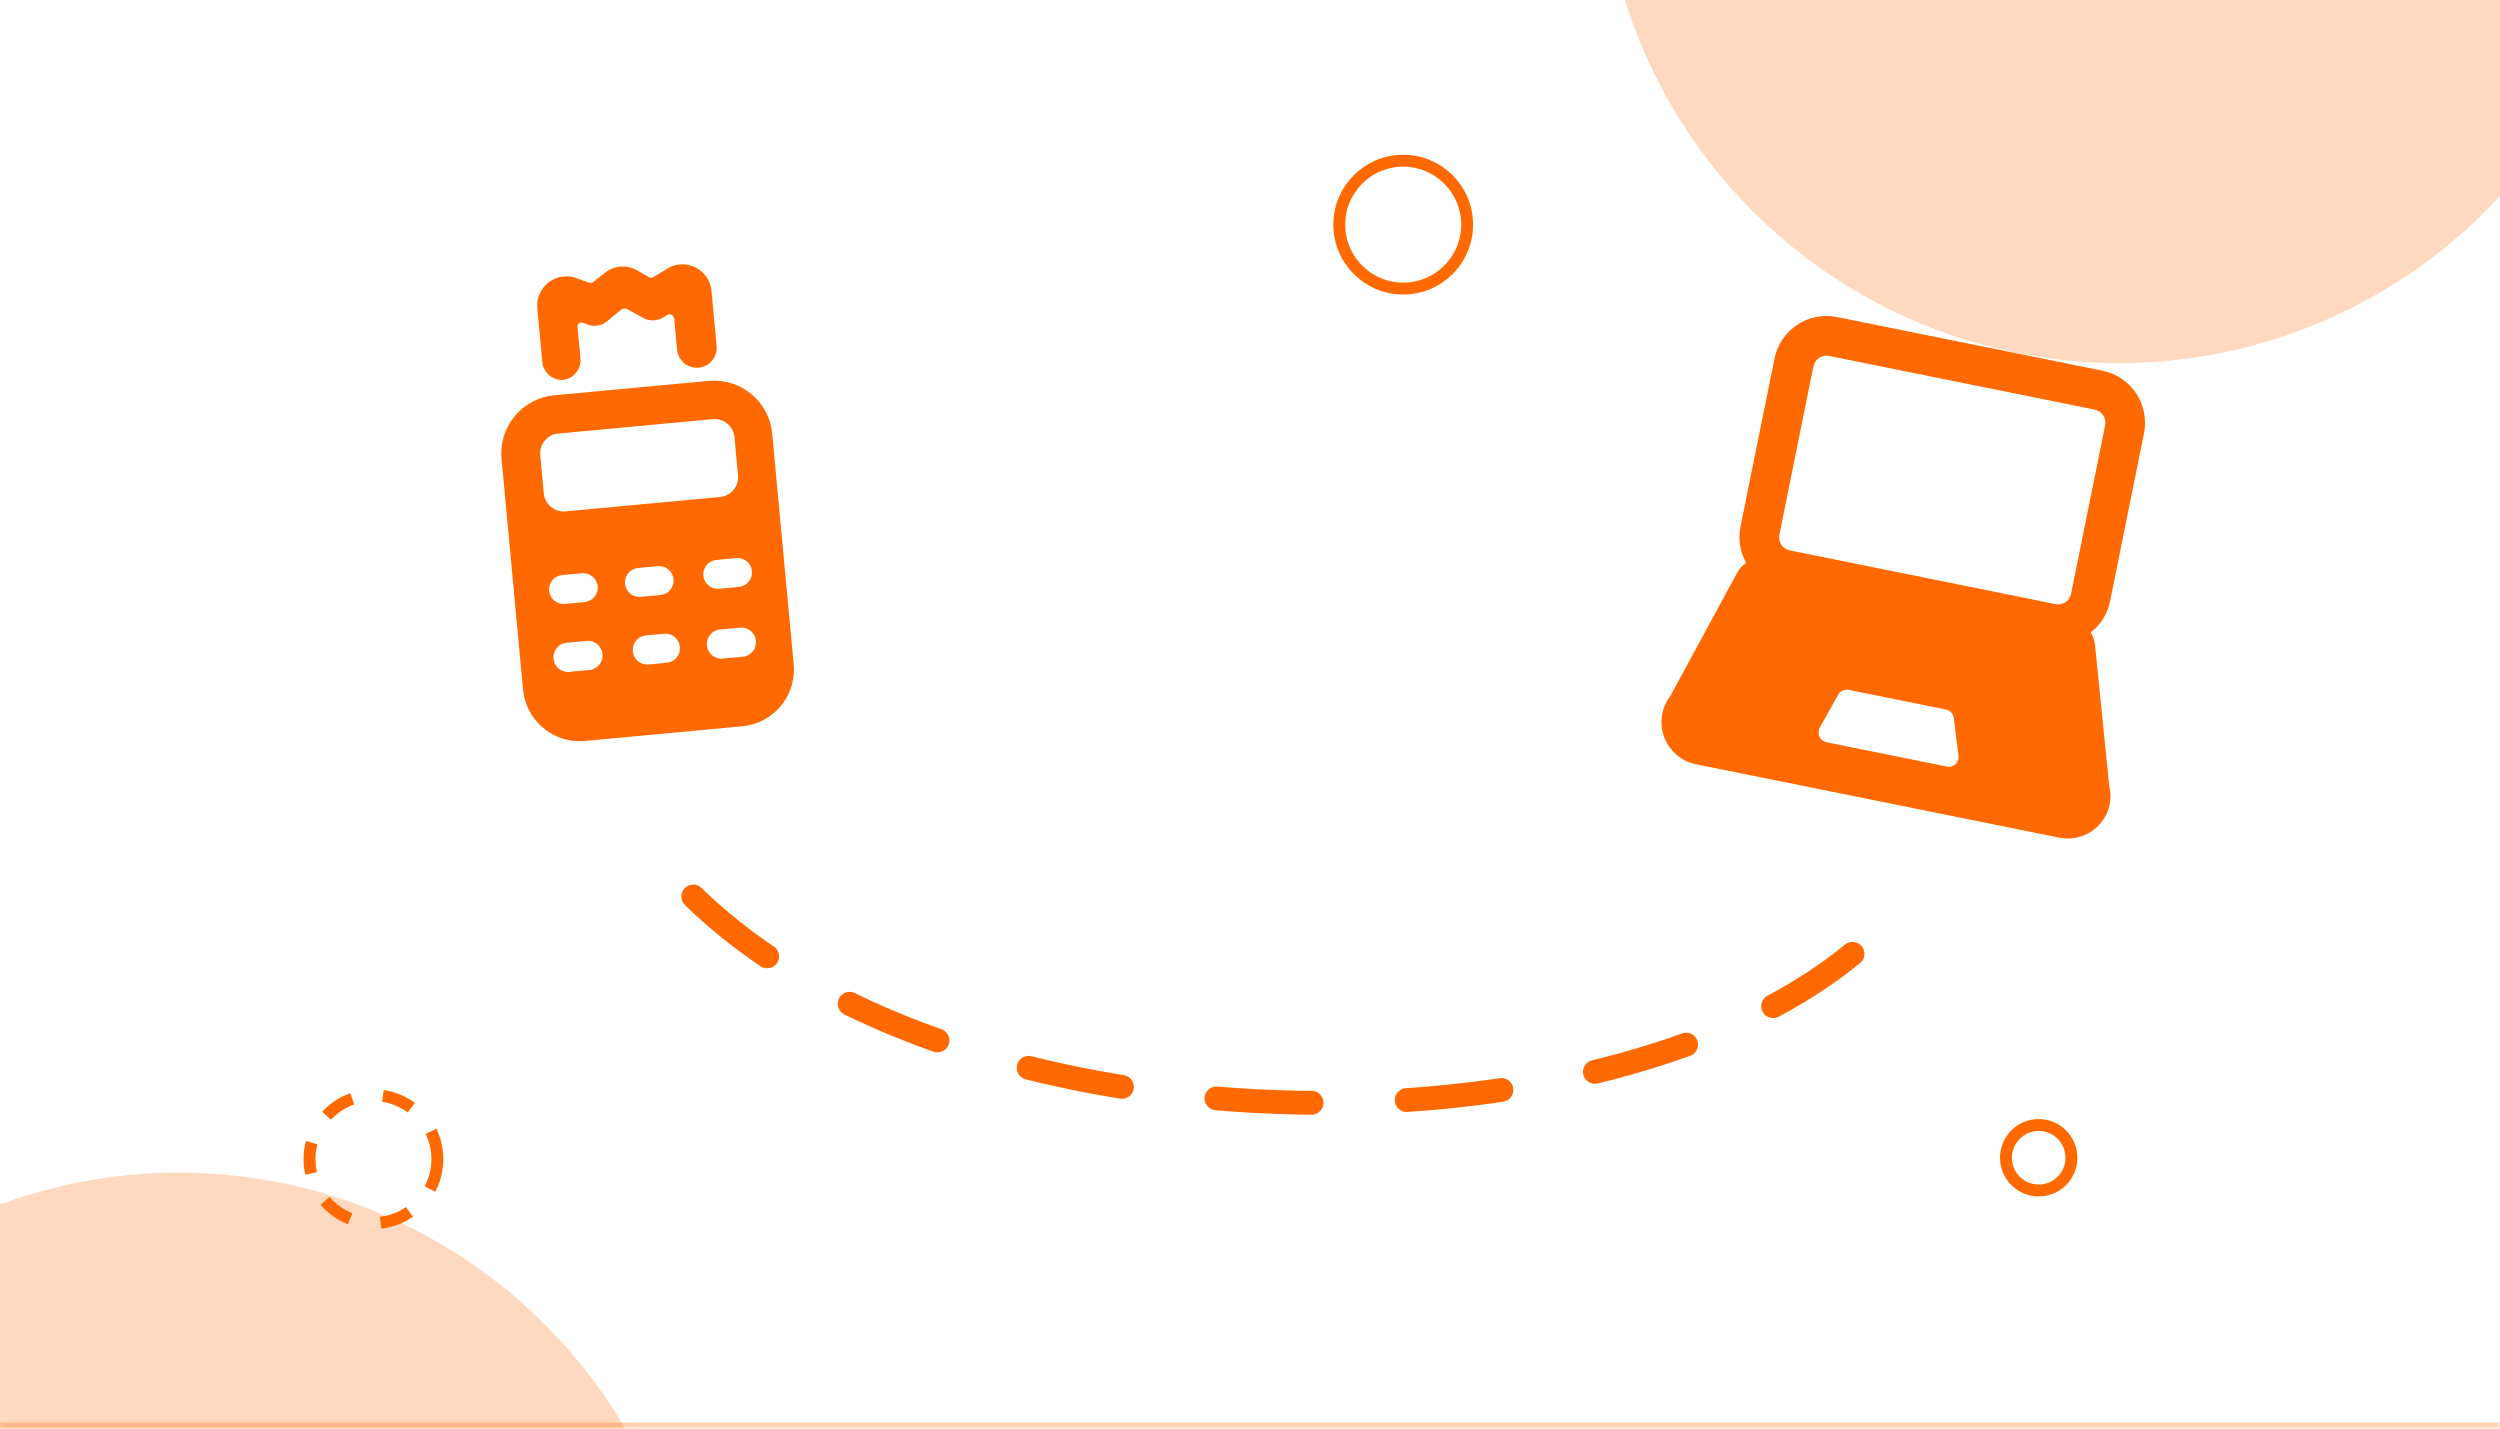
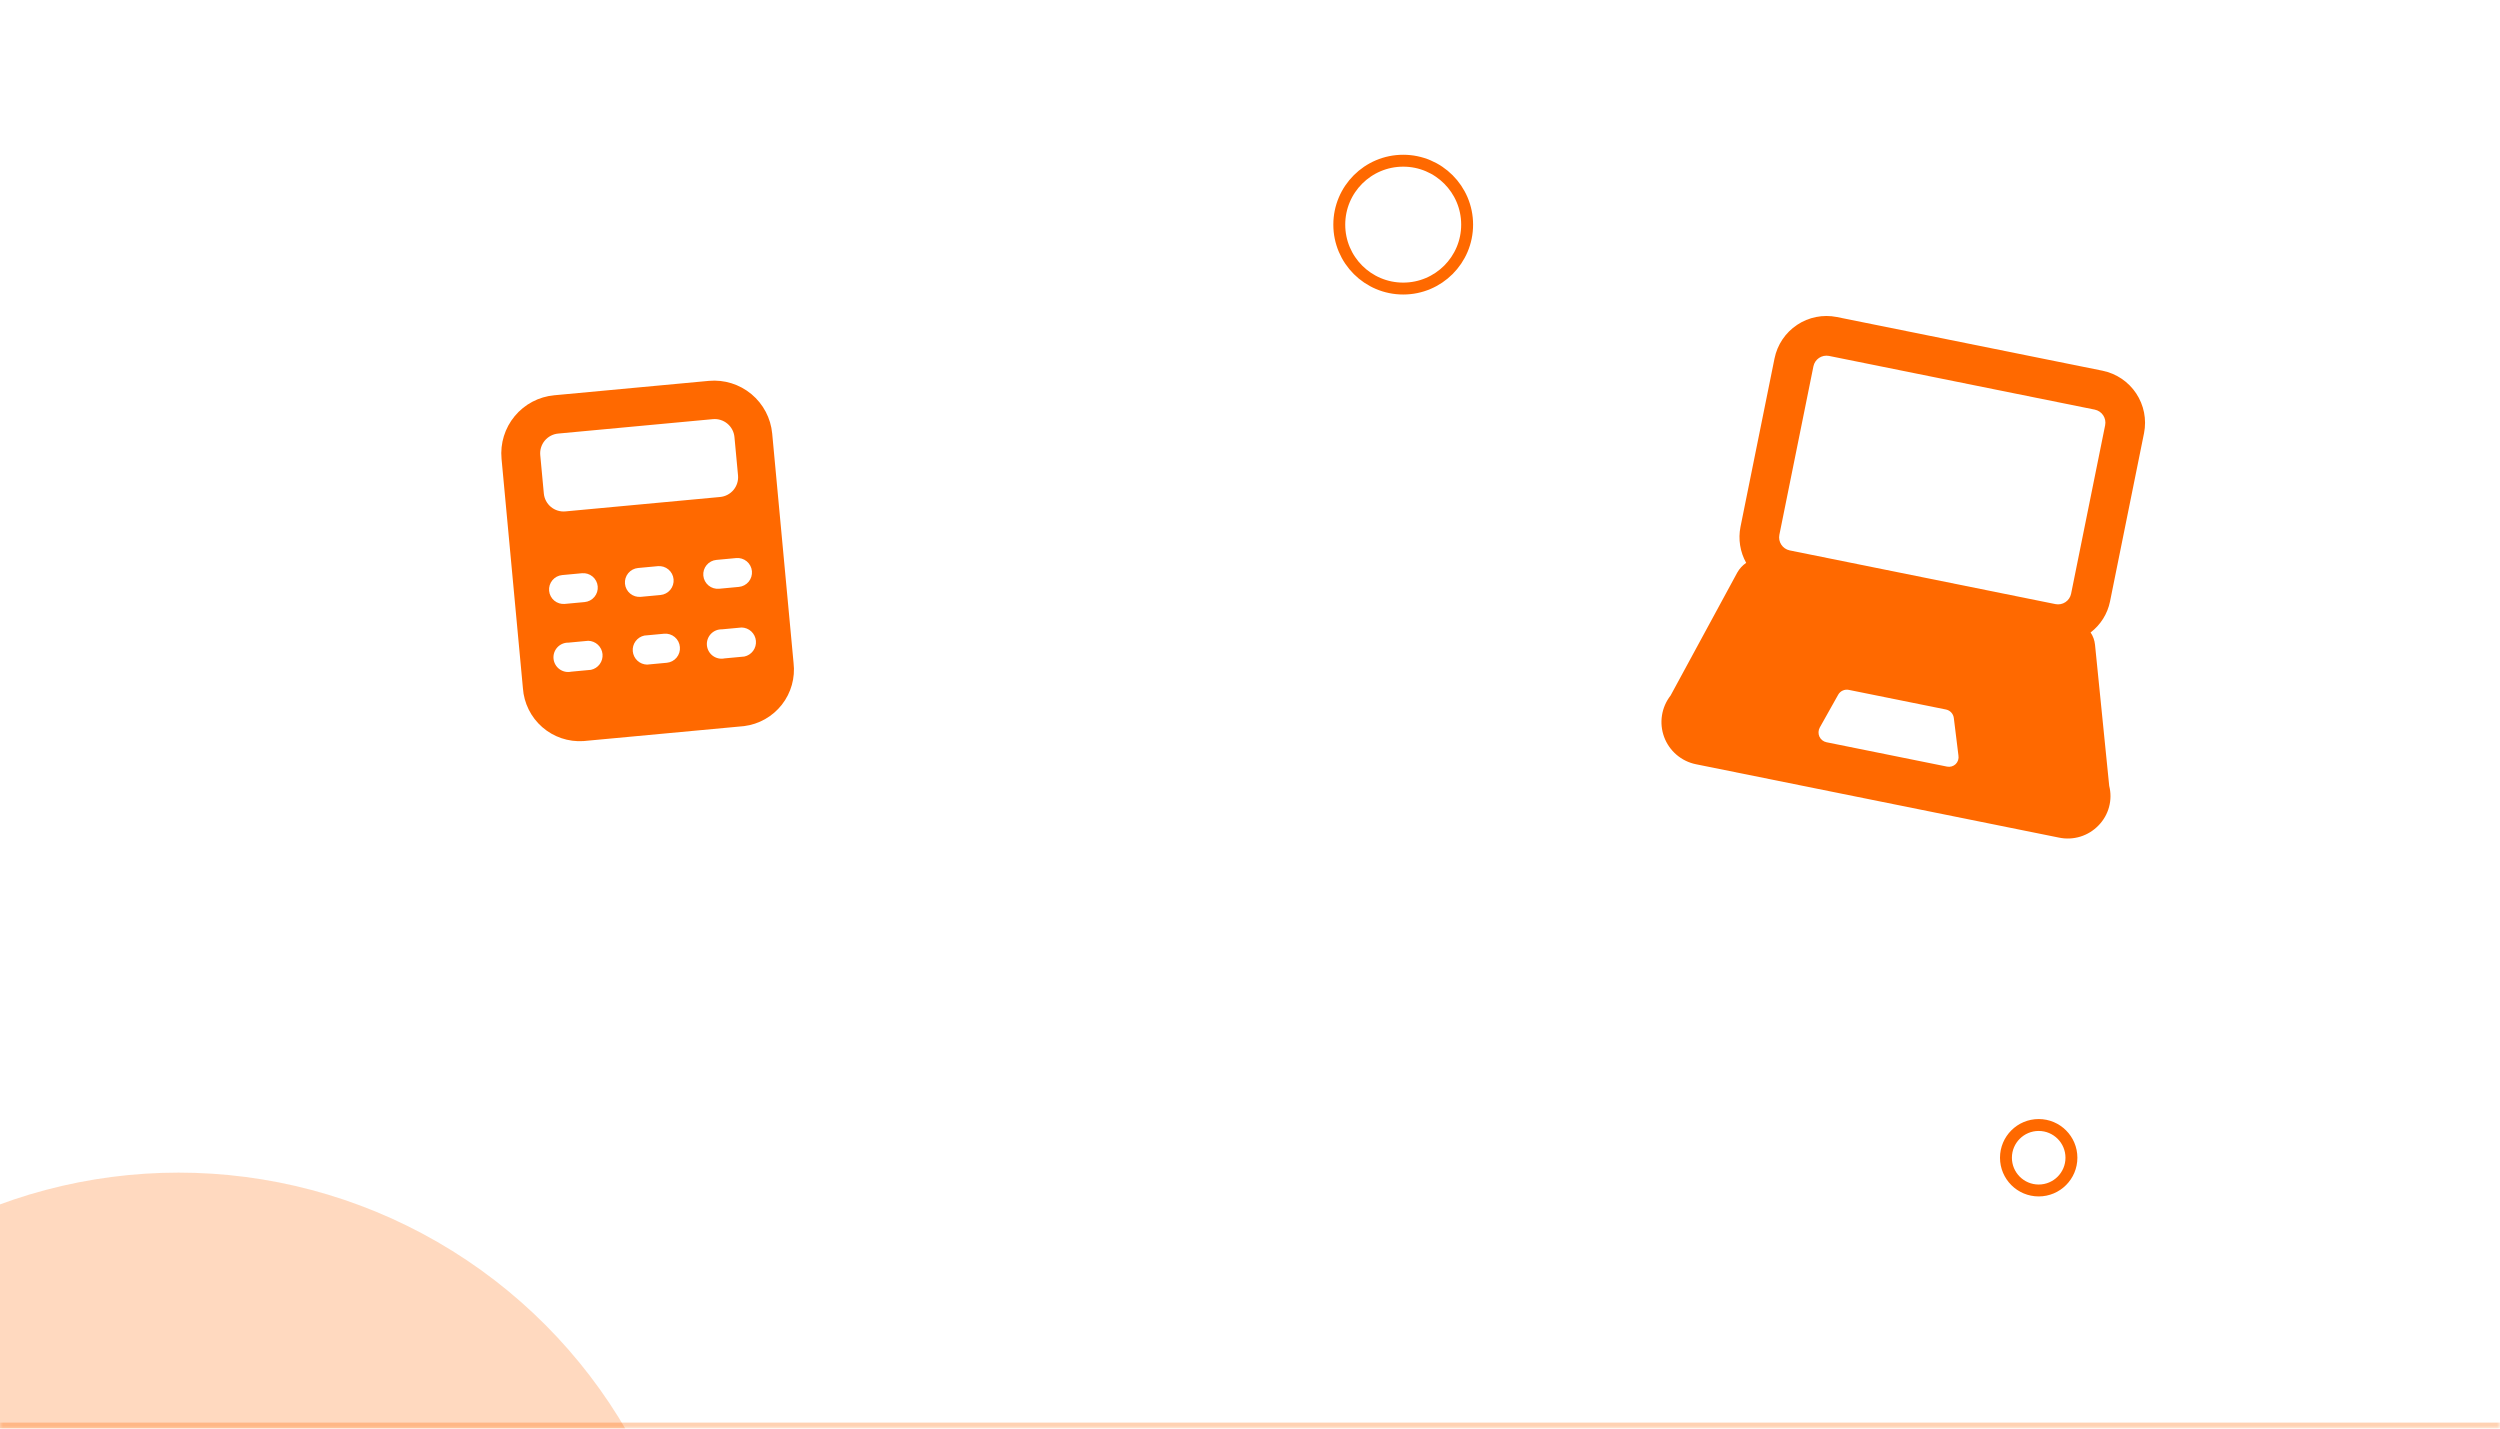
<svg xmlns="http://www.w3.org/2000/svg" width="420" height="240" viewBox="0 0 420 240" fill="none">
  <g clip-path="url(#clip0_791_39)">
    <mask id="path-1-inside-1_791_39" fill="white">
-       <path d="M0 0H420V240H0V0Z" />
+       <path d="M0 0H420V240H0V0" />
    </mask>
-     <path d="M0 0H420V240H0V0Z" fill="white" />
    <g filter="url(#filter0_f_791_39)">
-       <circle cx="356" cy="-26" r="87" fill="#FF6900" fill-opacity="0.25" />
-     </g>
+       </g>
    <g filter="url(#filter1_f_791_39)">
      <circle cx="30" cy="284" r="87" fill="#FF6900" fill-opacity="0.25" />
    </g>
-     <circle cx="62.739" cy="194.739" r="10.739" stroke="#FF6900" stroke-width="2" stroke-dasharray="5.22 5.22" />
    <circle cx="342.5" cy="194.5" r="5.5" stroke="#FF6900" stroke-width="2" />
    <circle cx="235.739" cy="37.739" r="10.739" stroke="#FF6900" stroke-width="2" />
    <g clip-path="url(#clip1_791_39)">
-       <path d="M94.507 63.832C95.387 63.75 96.199 63.322 96.763 62.641C97.328 61.961 97.599 61.084 97.517 60.204L97.037 55.059C97.006 54.935 97.004 54.805 97.033 54.68C97.062 54.554 97.121 54.438 97.205 54.341C97.324 54.256 97.464 54.205 97.609 54.191C97.755 54.177 97.902 54.202 98.034 54.263L98.66 54.507C99.206 54.719 99.799 54.785 100.378 54.695C100.958 54.606 101.503 54.366 101.96 53.998L104.385 51.998C104.519 51.903 104.675 51.845 104.838 51.83C105.001 51.815 105.166 51.843 105.314 51.911L108.1 53.426C108.617 53.703 109.198 53.838 109.784 53.819C110.37 53.8 110.94 53.626 111.438 53.316L112.007 52.962C112.12 52.877 112.255 52.825 112.395 52.812C112.536 52.799 112.677 52.825 112.804 52.887C112.933 52.947 113.043 53.039 113.125 53.155C113.206 53.271 113.255 53.406 113.267 53.547L113.753 58.758C113.835 59.638 114.263 60.45 114.943 61.014C115.624 61.579 116.501 61.85 117.381 61.768C118.261 61.686 119.073 61.257 119.637 60.577C120.202 59.897 120.473 59.02 120.391 58.139L119.534 48.946C119.471 48.085 119.181 47.256 118.694 46.543C118.207 45.83 117.54 45.258 116.762 44.885C115.983 44.513 115.119 44.353 114.258 44.421C113.398 44.49 112.57 44.784 111.86 45.275L109.865 46.499C109.746 46.584 109.606 46.635 109.461 46.649C109.315 46.663 109.168 46.638 109.035 46.576L106.947 45.365C106.103 44.904 105.14 44.705 104.183 44.794C103.225 44.884 102.315 45.257 101.571 45.866L99.67 47.382C99.55 47.467 99.411 47.518 99.265 47.532C99.12 47.545 98.973 47.52 98.84 47.459L96.726 46.685C95.96 46.425 95.143 46.358 94.345 46.491C93.547 46.623 92.795 46.951 92.155 47.445C91.515 47.939 91.007 48.583 90.677 49.321C90.346 50.059 90.203 50.867 90.261 51.673L91.117 60.867C91.209 61.696 91.608 62.46 92.236 63.008C92.863 63.557 93.674 63.851 94.507 63.832Z" fill="#FF6900" />
      <path d="M119.094 63.985L93.106 66.406C90.519 66.647 88.132 67.906 86.473 69.907C84.814 71.907 84.017 74.485 84.258 77.073L87.848 115.606C88.021 118.133 89.188 120.488 91.094 122.155C93 123.823 95.49 124.666 98.017 124.501L125 121.987C127.508 121.674 129.79 120.382 131.348 118.393C132.907 116.404 133.615 113.879 133.318 111.369L129.728 72.836C129.487 70.254 128.233 67.873 126.24 66.213C124.246 64.554 121.677 63.753 119.094 63.985ZM125.05 110.299L121.731 110.608C121.39 110.68 121.038 110.679 120.698 110.606C120.358 110.533 120.037 110.388 119.756 110.182C119.476 109.975 119.243 109.712 119.071 109.409C118.9 109.106 118.795 108.77 118.762 108.424C118.73 108.077 118.771 107.728 118.884 107.398C118.996 107.069 119.177 106.767 119.415 106.512C119.652 106.258 119.941 106.056 120.261 105.921C120.582 105.786 120.928 105.721 121.276 105.729L124.595 105.42C125.199 105.434 125.778 105.669 126.22 106.082C126.662 106.494 126.937 107.055 126.993 107.657C127.049 108.259 126.882 108.86 126.524 109.348C126.166 109.835 125.641 110.173 125.05 110.299ZM110.963 99.961L107.644 100.27C107.002 100.33 106.362 100.132 105.865 99.72C105.368 99.308 105.055 98.716 104.996 98.073C104.936 97.43 105.134 96.79 105.546 96.294C105.958 95.797 106.55 95.484 107.193 95.424L110.512 95.115C111.154 95.055 111.794 95.253 112.291 95.665C112.788 96.077 113.1 96.67 113.16 97.312C113.22 97.955 113.022 98.595 112.61 99.091C112.198 99.588 111.606 99.901 110.963 99.961ZM114.221 108.696C114.251 109.014 114.217 109.335 114.123 109.641C114.028 109.946 113.875 110.23 113.671 110.476C113.467 110.721 113.216 110.925 112.934 111.074C112.651 111.223 112.342 111.315 112.024 111.345L108.705 111.654C108.1 111.64 107.522 111.404 107.08 110.992C106.638 110.579 106.363 110.019 106.307 109.417C106.25 108.815 106.417 108.213 106.776 107.726C107.134 107.239 107.659 106.901 108.25 106.775L111.569 106.466C111.89 106.436 112.214 106.47 112.522 106.566C112.829 106.663 113.115 106.819 113.361 107.027C113.608 107.234 113.811 107.488 113.959 107.775C114.106 108.062 114.195 108.375 114.221 108.696ZM94.448 96.612L97.767 96.303C98.409 96.243 99.049 96.441 99.546 96.853C100.043 97.265 100.356 97.857 100.415 98.5C100.475 99.142 100.277 99.782 99.865 100.279C99.453 100.776 98.861 101.088 98.218 101.148L94.899 101.457C94.257 101.517 93.617 101.32 93.12 100.907C92.623 100.495 92.311 99.903 92.251 99.26C92.191 98.618 92.389 97.978 92.801 97.481C93.213 96.984 93.805 96.672 94.448 96.612ZM95.505 107.963L98.824 107.653C99.429 107.668 100.007 107.903 100.449 108.316C100.891 108.728 101.167 109.289 101.223 109.891C101.279 110.493 101.112 111.094 100.753 111.581C100.395 112.068 99.87 112.407 99.279 112.532L95.96 112.842C95.62 112.914 95.268 112.913 94.927 112.84C94.587 112.766 94.266 112.622 93.986 112.415C93.706 112.209 93.472 111.946 93.301 111.643C93.129 111.34 93.024 111.004 92.992 110.657C92.959 110.311 93.001 109.961 93.113 109.632C93.226 109.303 93.406 109.001 93.644 108.746C93.881 108.492 94.17 108.29 94.491 108.155C94.812 108.02 95.157 107.955 95.505 107.963ZM124.127 98.6L120.808 98.91C120.165 98.969 119.525 98.772 119.029 98.36C118.532 97.948 118.219 97.355 118.159 96.713C118.1 96.07 118.297 95.43 118.709 94.933C119.121 94.436 119.714 94.124 120.357 94.064L123.676 93.755C124.318 93.695 124.958 93.893 125.455 94.305C125.952 94.717 126.264 95.309 126.324 95.952C126.384 96.594 126.186 97.234 125.774 97.731C125.362 98.228 124.77 98.54 124.127 98.6ZM90.763 76.467C90.681 75.587 90.952 74.71 91.516 74.029C92.081 73.349 92.892 72.921 93.773 72.839L119.76 70.417C120.64 70.335 121.517 70.606 122.198 71.171C122.878 71.735 123.306 72.547 123.388 73.427L123.988 79.866C124.07 80.746 123.799 81.623 123.235 82.303C122.67 82.984 121.859 83.412 120.979 83.494L94.991 85.915C94.111 85.997 93.234 85.726 92.554 85.162C91.873 84.597 91.445 83.786 91.363 82.906L90.763 76.467Z" fill="#FF6900" />
    </g>
    <g clip-path="url(#clip2_791_39)">
      <path d="M354.346 132.017L351.962 108.308C351.888 107.572 351.634 106.866 351.22 106.254C352.898 104.974 354.056 103.13 354.48 101.063L360.198 72.768C360.656 70.456 360.182 68.055 358.878 66.091C357.574 64.127 355.546 62.757 353.237 62.282L308.573 53.256C306.264 52.798 303.867 53.274 301.907 54.58C299.948 55.886 298.586 57.915 298.119 60.223L292.401 88.518C291.993 90.582 292.332 92.723 293.357 94.56C292.748 94.976 292.242 95.525 291.876 96.165L280.656 116.853C279.898 117.824 279.4 118.973 279.21 120.191C279.021 121.409 279.146 122.655 279.573 123.811C280 124.967 280.716 125.995 281.652 126.797C282.588 127.599 283.713 128.148 284.921 128.393L345.889 140.714C347.084 140.969 348.324 140.914 349.492 140.555C350.659 140.196 351.716 139.544 352.561 138.661C353.403 137.799 354.009 136.736 354.321 135.572C354.634 134.409 354.642 133.184 354.346 132.017ZM328.557 128.369C328.368 128.55 328.138 128.683 327.886 128.757C327.634 128.83 327.369 128.842 327.112 128.791L306.855 124.698C306.593 124.644 306.348 124.529 306.14 124.363C305.931 124.196 305.765 123.983 305.654 123.741C305.549 123.499 305.501 123.237 305.513 122.975C305.525 122.712 305.596 122.455 305.722 122.224L308.806 116.726C308.978 116.414 309.245 116.165 309.569 116.017C309.893 115.868 310.256 115.827 310.605 115.9L326.941 119.201C327.284 119.275 327.595 119.456 327.829 119.717C328.063 119.978 328.209 120.306 328.246 120.655L329.018 126.932C329.062 127.191 329.044 127.457 328.963 127.707C328.883 127.957 328.744 128.184 328.557 128.369ZM304.654 61.544C304.77 60.969 305.108 60.462 305.594 60.134C306.08 59.806 306.676 59.683 307.253 59.79L351.917 68.816C352.204 68.874 352.477 68.989 352.721 69.152C352.964 69.316 353.173 69.526 353.335 69.77C353.497 70.015 353.61 70.289 353.666 70.576C353.722 70.864 353.721 71.16 353.663 71.448L347.945 99.743C347.887 100.03 347.773 100.303 347.609 100.547C347.446 100.79 347.236 100.999 346.991 101.161C346.747 101.323 346.473 101.436 346.185 101.492C345.897 101.548 345.601 101.547 345.314 101.489L300.65 92.463C300.077 92.338 299.576 91.993 299.255 91.502C298.934 91.011 298.82 90.413 298.936 89.838L304.654 61.544Z" fill="#FF6900" />
    </g>
-     <path d="M311.22 160.237C266.914 196.77 153.843 194.49 111.882 145.741" stroke="#FF6900" stroke-width="4" stroke-linecap="round" stroke-linejoin="bevel" stroke-dasharray="16 16" />
  </g>
  <path d="M420 240V239H0V240V241H420V240Z" fill="#FF6900" fill-opacity="0.3" mask="url(#path-1-inside-1_791_39)" />
  <defs>
    <filter id="filter0_f_791_39" x="69" y="-313" width="574" height="574" filterUnits="userSpaceOnUse" color-interpolation-filters="sRGB">
      <feFlood flood-opacity="0" result="BackgroundImageFix" />
      <feBlend mode="normal" in="SourceGraphic" in2="BackgroundImageFix" result="shape" />
      <feGaussianBlur stdDeviation="100" result="effect1_foregroundBlur_791_39" />
    </filter>
    <filter id="filter1_f_791_39" x="-257" y="-3" width="574" height="574" filterUnits="userSpaceOnUse" color-interpolation-filters="sRGB">
      <feFlood flood-opacity="0" result="BackgroundImageFix" />
      <feBlend mode="normal" in="SourceGraphic" in2="BackgroundImageFix" result="shape" />
      <feGaussianBlur stdDeviation="100" result="effect1_foregroundBlur_791_39" />
    </filter>
    <clipPath id="clip0_791_39">
      <path d="M0 0H420V240H0V0Z" fill="white" />
    </clipPath>
    <clipPath id="clip1_791_39">
      <rect width="80" height="80" fill="white" transform="translate(64.462 47.884) rotate(-5.323)" />
    </clipPath>
    <clipPath id="clip2_791_39">
      <rect width="80" height="80" fill="white" transform="translate(291.879 49.032) rotate(11.425)" />
    </clipPath>
  </defs>
</svg>